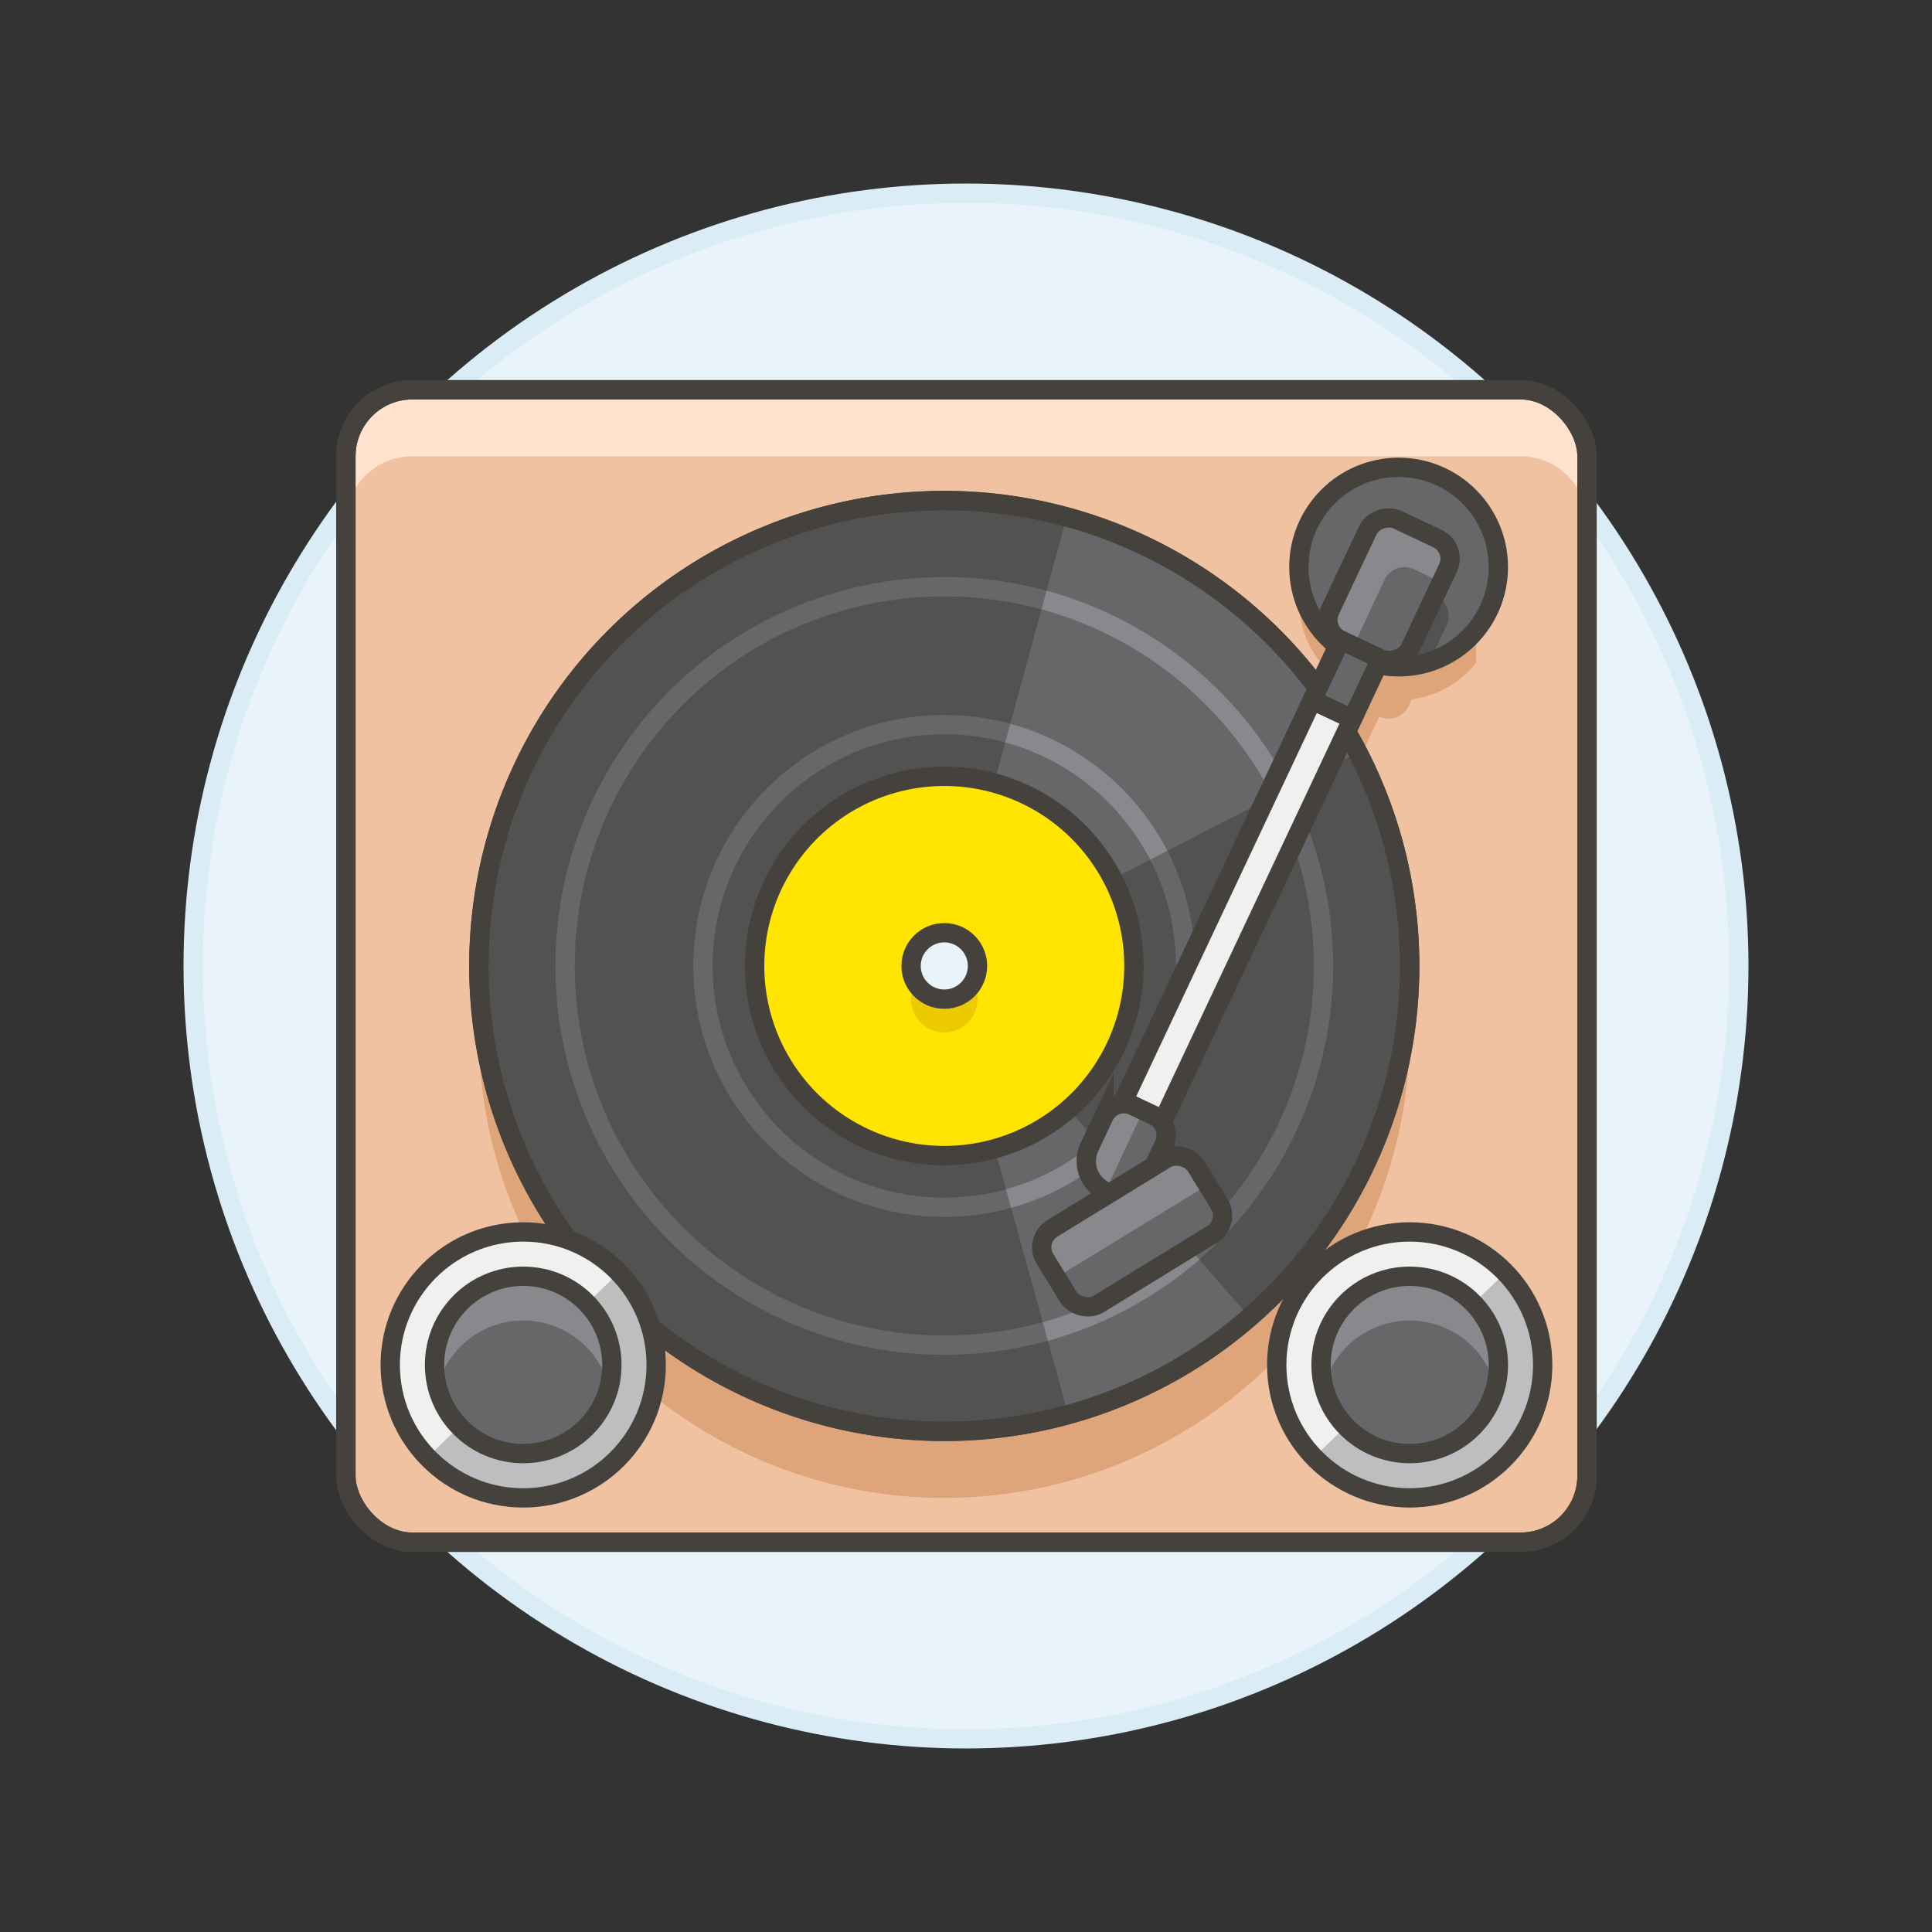
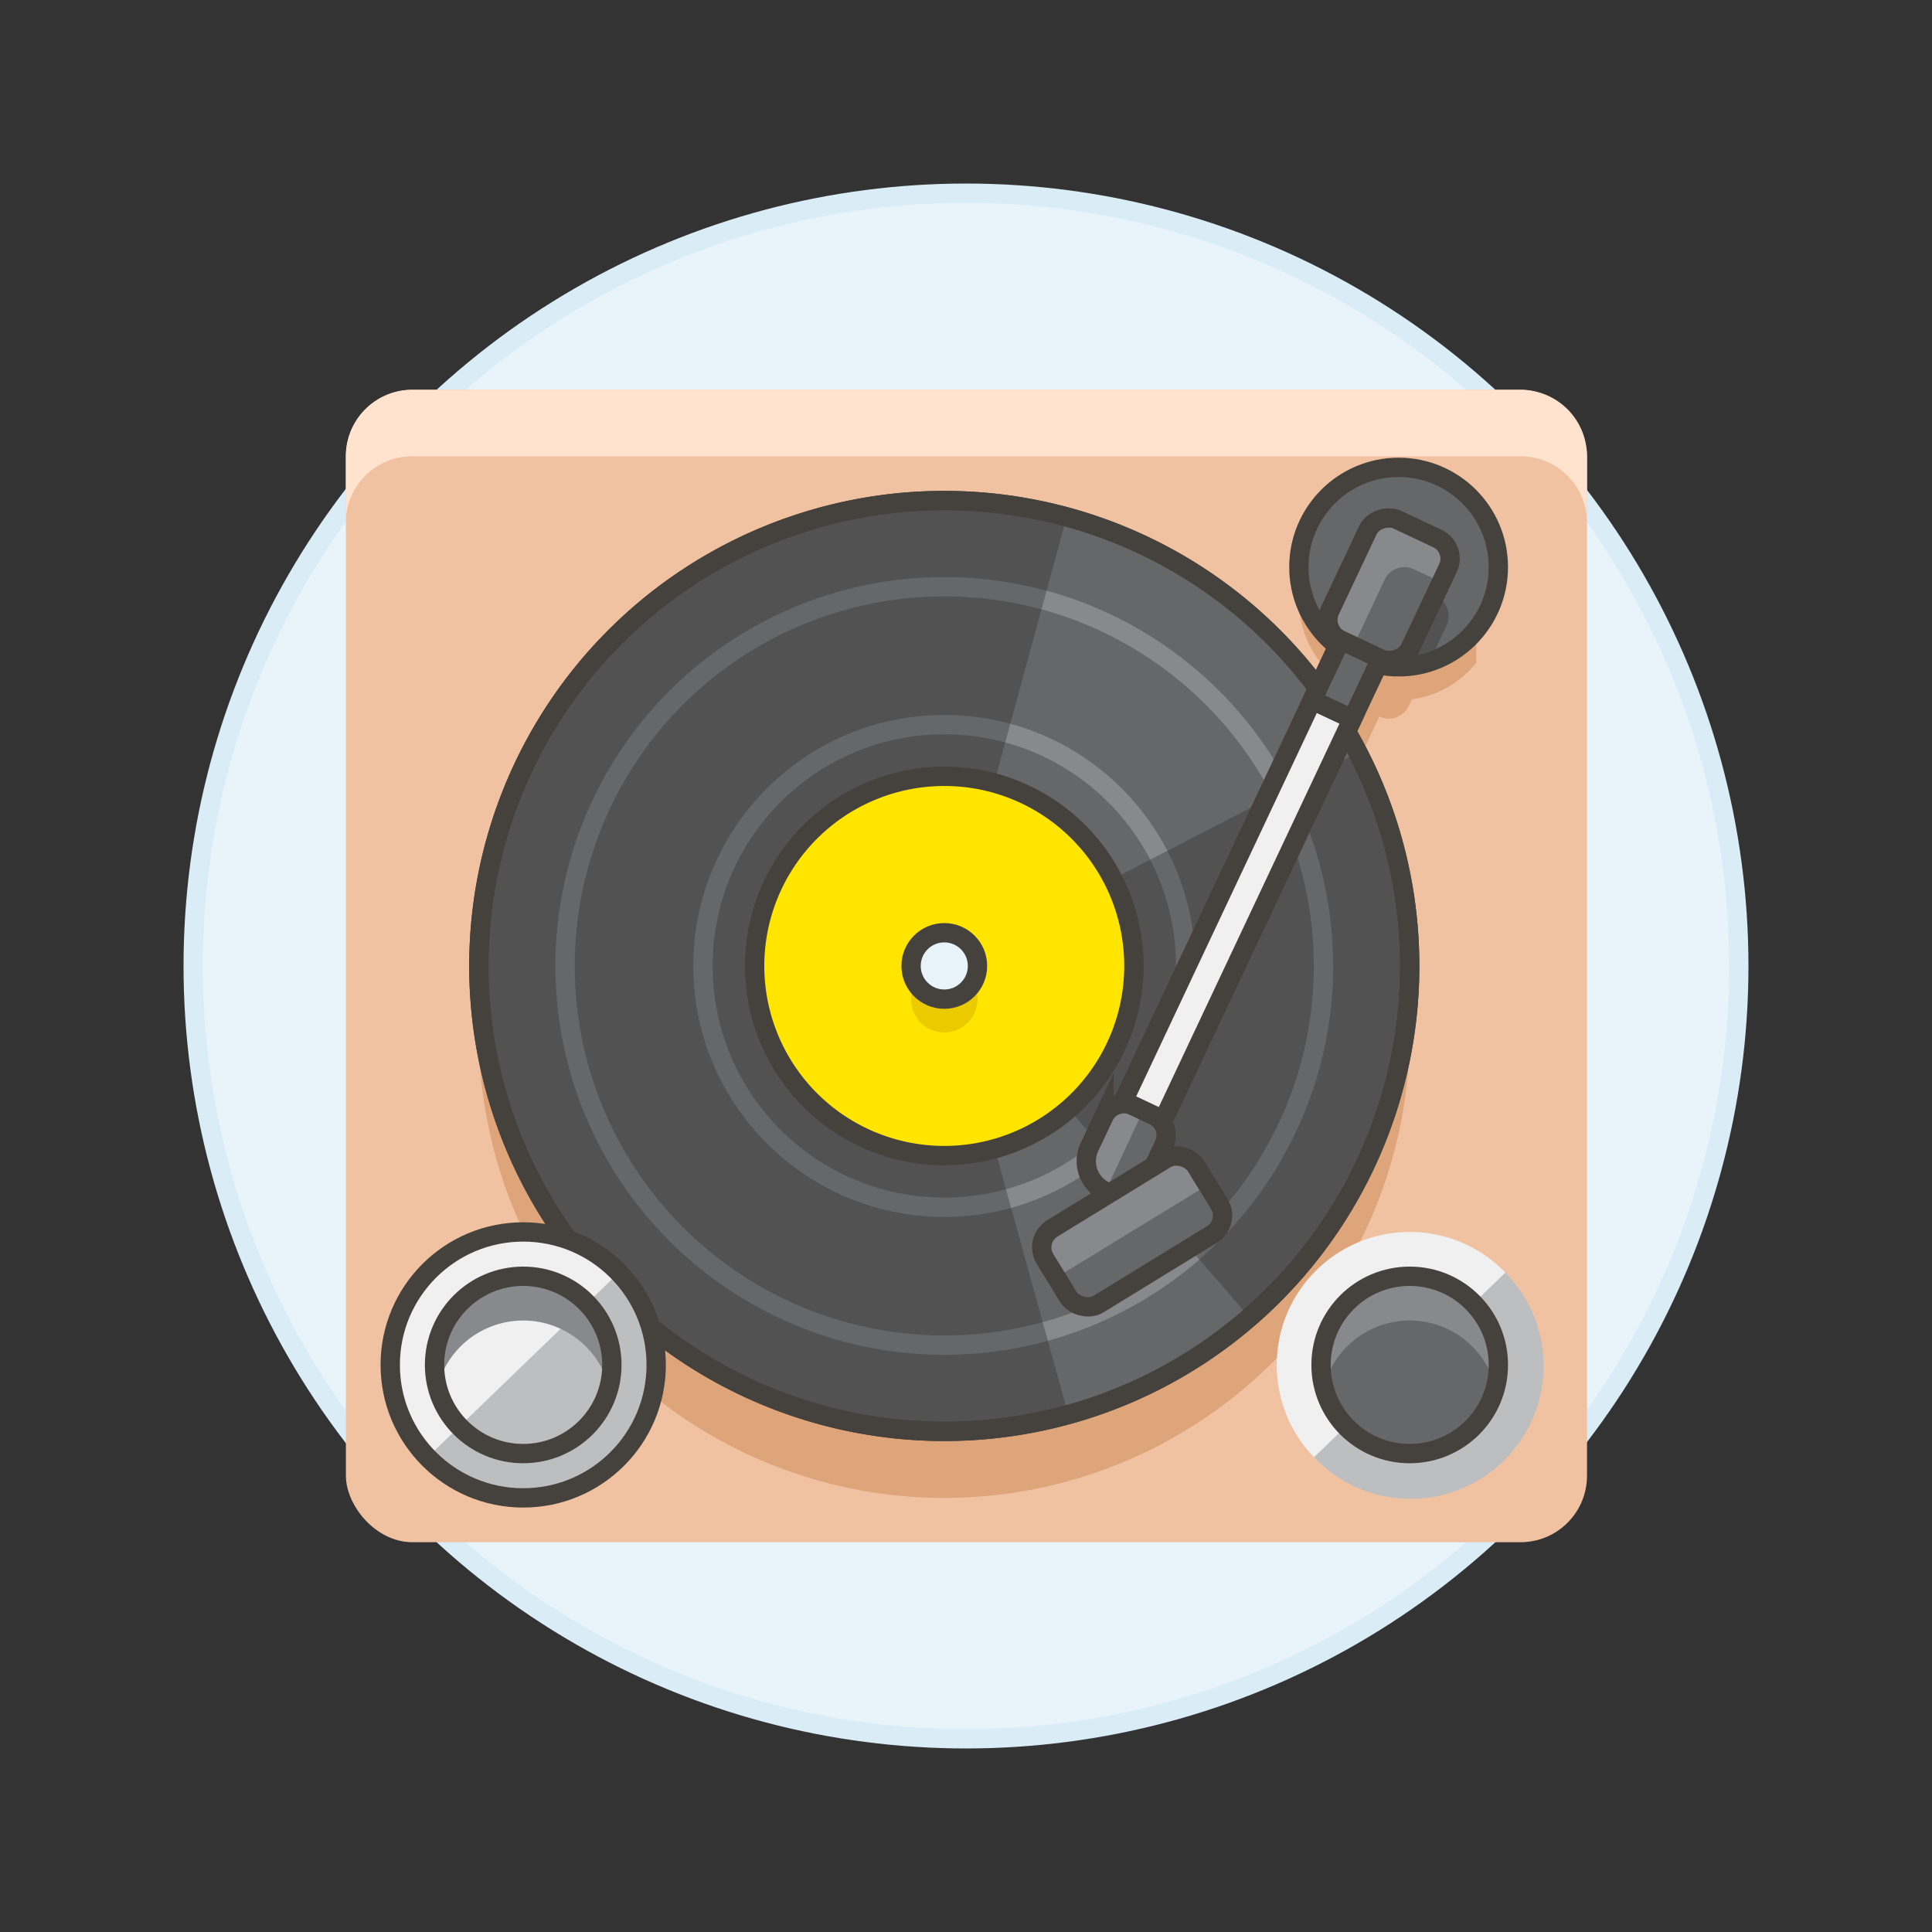
<svg xmlns="http://www.w3.org/2000/svg" viewBox="0 0 100 100">
  <rect x="0" y="0" width="100" height="100" fill="#333333" stroke="none" />
  <g class="nc-icon-wrapper">
    <defs />
    <circle class="a" cx="50" cy="50" r="40" fill="#e8f4fa" stroke="#daedf7" stroke-miterlimit="10" />
    <rect class="b" x="17.904" y="20.175" width="64.239" height="59.65" rx="3.441" style="" fill="#f0c2a1" />
    <path class="c" d="M82.143 27.057v-3.441a3.442 3.442 0 0 0-3.443-3.441H21.345a3.441 3.441 0 0 0-3.445 3.441v3.442a3.437 3.437 0 0 1 3.441-3.442H78.7a3.437 3.437 0 0 1 3.443 3.441z" style="" fill="#ffe3cf" />
    <circle class="d" cx="48.876" cy="53.441" r="24.09" style="" fill="#dea47a" />
    <path class="d" d="M76.407 30.5v3.808a5.1 5.1 0 0 1-4.015 1.928 5.16 5.16 0 0 1-4.29-8.03h6.011a2.3 2.3 0 0 1 2.294 2.294z" style="" fill="#dea47a" />
    <path class="d" d="M74.87 32.38l-1.95 4.153a1.143 1.143 0 0 1-1.526.55L69.926 40.2l-4.084 8.649h-2.535l4.543-9.636 1.468-3.109a1.143 1.143 0 0 1-.551-1.525l1.95-4.153a1.154 1.154 0 0 1 1.526-.551l2.076.976a1.146 1.146 0 0 1 .551 1.529z" style="" fill="#dea47a" />
    <path class="e" d="M48.876 25.908A24.09 24.09 0 1 0 72.966 50a24.092 24.092 0 0 0-24.09-24.092z" fill="#525252" stroke="#45413c" stroke-linejoin="round" />
    <path class="f" d="M64.673 68.183L50.046 51.342a1.791 1.791 0 0 1-.693.375l5.942 21.506a24.024 24.024 0 0 0 9.378-5.04z" style="" fill="#656769" />
    <path class="f" d="M49.349 48.277a1.8 1.8 0 0 1 1.111.9l19.827-10.229a24.149 24.149 0 0 0-15.075-12.2l-5.863 21.528" style="" fill="#656769" />
    <path class="g" d="M48.876 40.183A9.815 9.815 0 1 0 58.69 50a9.808 9.808 0 0 0-9.814-9.817z" stroke="#45413c" stroke-linejoin="round" fill="#ffe500" />
    <circle class="h" cx="48.876" cy="49.997" r="12.491" stroke-linejoin="round" fill="none" stroke="#656769" />
    <circle class="h" cx="48.876" cy="49.997" r="19.629" stroke-linejoin="round" fill="none" stroke="#656769" />
    <path class="i" d="M48.876 25.908A24.09 24.09 0 1 0 72.966 50a24.092 24.092 0 0 0-24.09-24.092z" stroke="#45413c" stroke-linejoin="round" fill="none" />
    <path class="j" d="M57.07 59.429a12.531 12.531 0 0 1-4.87 2.608" stroke-linejoin="round" fill="none" stroke="#87898c" />
    <path class="j" d="M52.163 37.944a12.516 12.516 0 0 1 7.815 6.324" stroke-linejoin="round" fill="none" stroke="#87898c" />
    <path class="j" d="M61.752 64.819a19.688 19.688 0 0 1-7.647 4.1" stroke-linejoin="round" fill="none" stroke="#87898c" />
    <path class="j" d="M54.04 31.055a19.678 19.678 0 0 1 12.283 9.939" stroke-linejoin="round" fill="none" stroke="#87898c" />
-     <rect class="k" x="17.904" y="20.175" width="64.239" height="59.65" rx="3.441" stroke-miterlimit="10" stroke="#45413c" fill="none" />
    <circle class="l" cx="48.876" cy="51.722" r="1.719" style="" fill="#ebcb00" />
    <circle class="m" cx="48.876" cy="49.997" r="1.719" fill="#e8f4fa" stroke-miterlimit="10" stroke="#45413c" />
    <circle class="f" cx="72.392" cy="29.352" r="5.162" style="" fill="#656769" />
    <path class="n" d="M74.87 32.38l-.883 1.881a5.261 5.261 0 0 1-1.595.253 5.043 5.043 0 0 1-3.1-1.044l1.422-3.04a1.154 1.154 0 0 1 1.526-.551l2.076.976a1.146 1.146 0 0 1 .554 1.525z" style="" fill="#525252" />
    <circle class="k" cx="72.392" cy="29.352" r="5.162" stroke-miterlimit="10" stroke="#45413c" fill="none" />
-     <rect class="k" x="17.904" y="20.175" width="64.239" height="59.65" rx="3.441" stroke-miterlimit="10" stroke="#45413c" fill="none" />
    <g>
      <circle class="o" cx="72.966" cy="70.648" r="6.883" style="" fill="#f0f0f0" />
      <path class="p" d="M77.919 65.869a6.883 6.883 0 1 1-9.906 9.558z" style="" fill="#bdbec0" />
-       <circle class="k" cx="72.966" cy="70.648" r="6.883" stroke-miterlimit="10" stroke="#45413c" fill="none" />
      <circle class="f" cx="72.966" cy="70.648" r="4.589" style="" fill="#656769" />
      <path class="q" d="M77.407 71.8a4.589 4.589 0 1 0-8.883 0 4.584 4.584 0 0 1 8.883 0z" style="" fill="#87898c" />
      <circle class="k" cx="72.966" cy="70.648" r="4.589" stroke-miterlimit="10" stroke="#45413c" fill="none" />
    </g>
    <g>
      <circle class="o" cx="27.081" cy="70.648" r="6.883" style="" fill="#f0f0f0" />
      <path class="p" d="M32.034 65.869a6.883 6.883 0 1 1-9.906 9.558z" style="" fill="#bdbec0" />
      <circle class="k" cx="27.081" cy="70.648" r="6.883" stroke-miterlimit="10" stroke="#45413c" fill="none" />
-       <circle class="f" cx="27.081" cy="70.648" r="4.589" style="" fill="#656769" />
      <path class="q" d="M31.522 71.8a4.589 4.589 0 1 0-8.883 0 4.584 4.584 0 0 1 8.883 0z" style="" fill="#87898c" />
      <circle class="k" cx="27.081" cy="70.648" r="4.589" stroke-miterlimit="10" stroke="#45413c" fill="none" />
    </g>
    <g>
      <path class="q" d="M59.518 60.808a1.721 1.721 0 1 1-3.113-1.467l.733-1.557a1.148 1.148 0 0 1 1.527-.549l1.037.489a1.147 1.147 0 0 1 .549 1.527z" style="" fill="#87898c" />
      <path class="f" d="M59.175 57.476l.527.248a1.147 1.147 0 0 1 .549 1.527l-.733 1.557a1.721 1.721 0 0 1-2.29.823z" style="" fill="#656769" />
      <path class="k" d="M59.518 60.808a1.721 1.721 0 1 1-3.113-1.467l.733-1.557a1.148 1.148 0 0 1 1.527-.549l1.037.489a1.147 1.147 0 0 1 .549 1.527z" stroke-miterlimit="10" stroke="#45413c" fill="none" />
      <path class="r" d="M58.144 56.988l9.778-20.754 2.076.978-9.779 20.754z" stroke-miterlimit="10" stroke="#45413c" fill="#f0f0f0" />
      <path class="s" d="M67.923 36.237l1.467-3.113 2.075.978-1.467 3.112z" stroke-miterlimit="10" stroke="#45413c" fill="#656769" />
      <rect class="f" x="68.453" y="28.205" width="6.883" height="4.588" rx="1.147" transform="rotate(-64.772 71.895 30.499)" style="" fill="#656769" />
      <path class="q" d="M70.058 33.438l-.668-.315a1.147 1.147 0 0 1-.549-1.527l1.956-4.15a1.147 1.147 0 0 1 1.527-.549l2.075.978a1.147 1.147 0 0 1 .549 1.526l-.344.732-1.413-.666a1.138 1.138 0 0 0-1.526.539l-1.606 3.43" style="" fill="#87898c" />
      <rect class="k" x="68.453" y="28.205" width="6.883" height="4.588" rx="1.147" transform="rotate(-64.772 71.895 30.499)" stroke-miterlimit="10" stroke="#45413c" fill="none" />
      <rect class="f" x="54.01" y="61.445" width="9.177" height="4.589" rx="1.147" transform="rotate(-31.538 58.598 63.738)" style="" fill="#656769" />
      <path class="q" d="M54.677 66.123l-.59-.962a1.147 1.147 0 0 1 .378-1.577l5.866-3.6a1.147 1.147 0 0 1 1.578.377l.6.972z" style="" fill="#87898c" />
      <rect class="k" x="54.01" y="61.445" width="9.177" height="4.589" rx="1.147" transform="rotate(-31.538 58.598 63.738)" stroke-miterlimit="10" stroke="#45413c" fill="none" />
    </g>
  </g>
</svg>